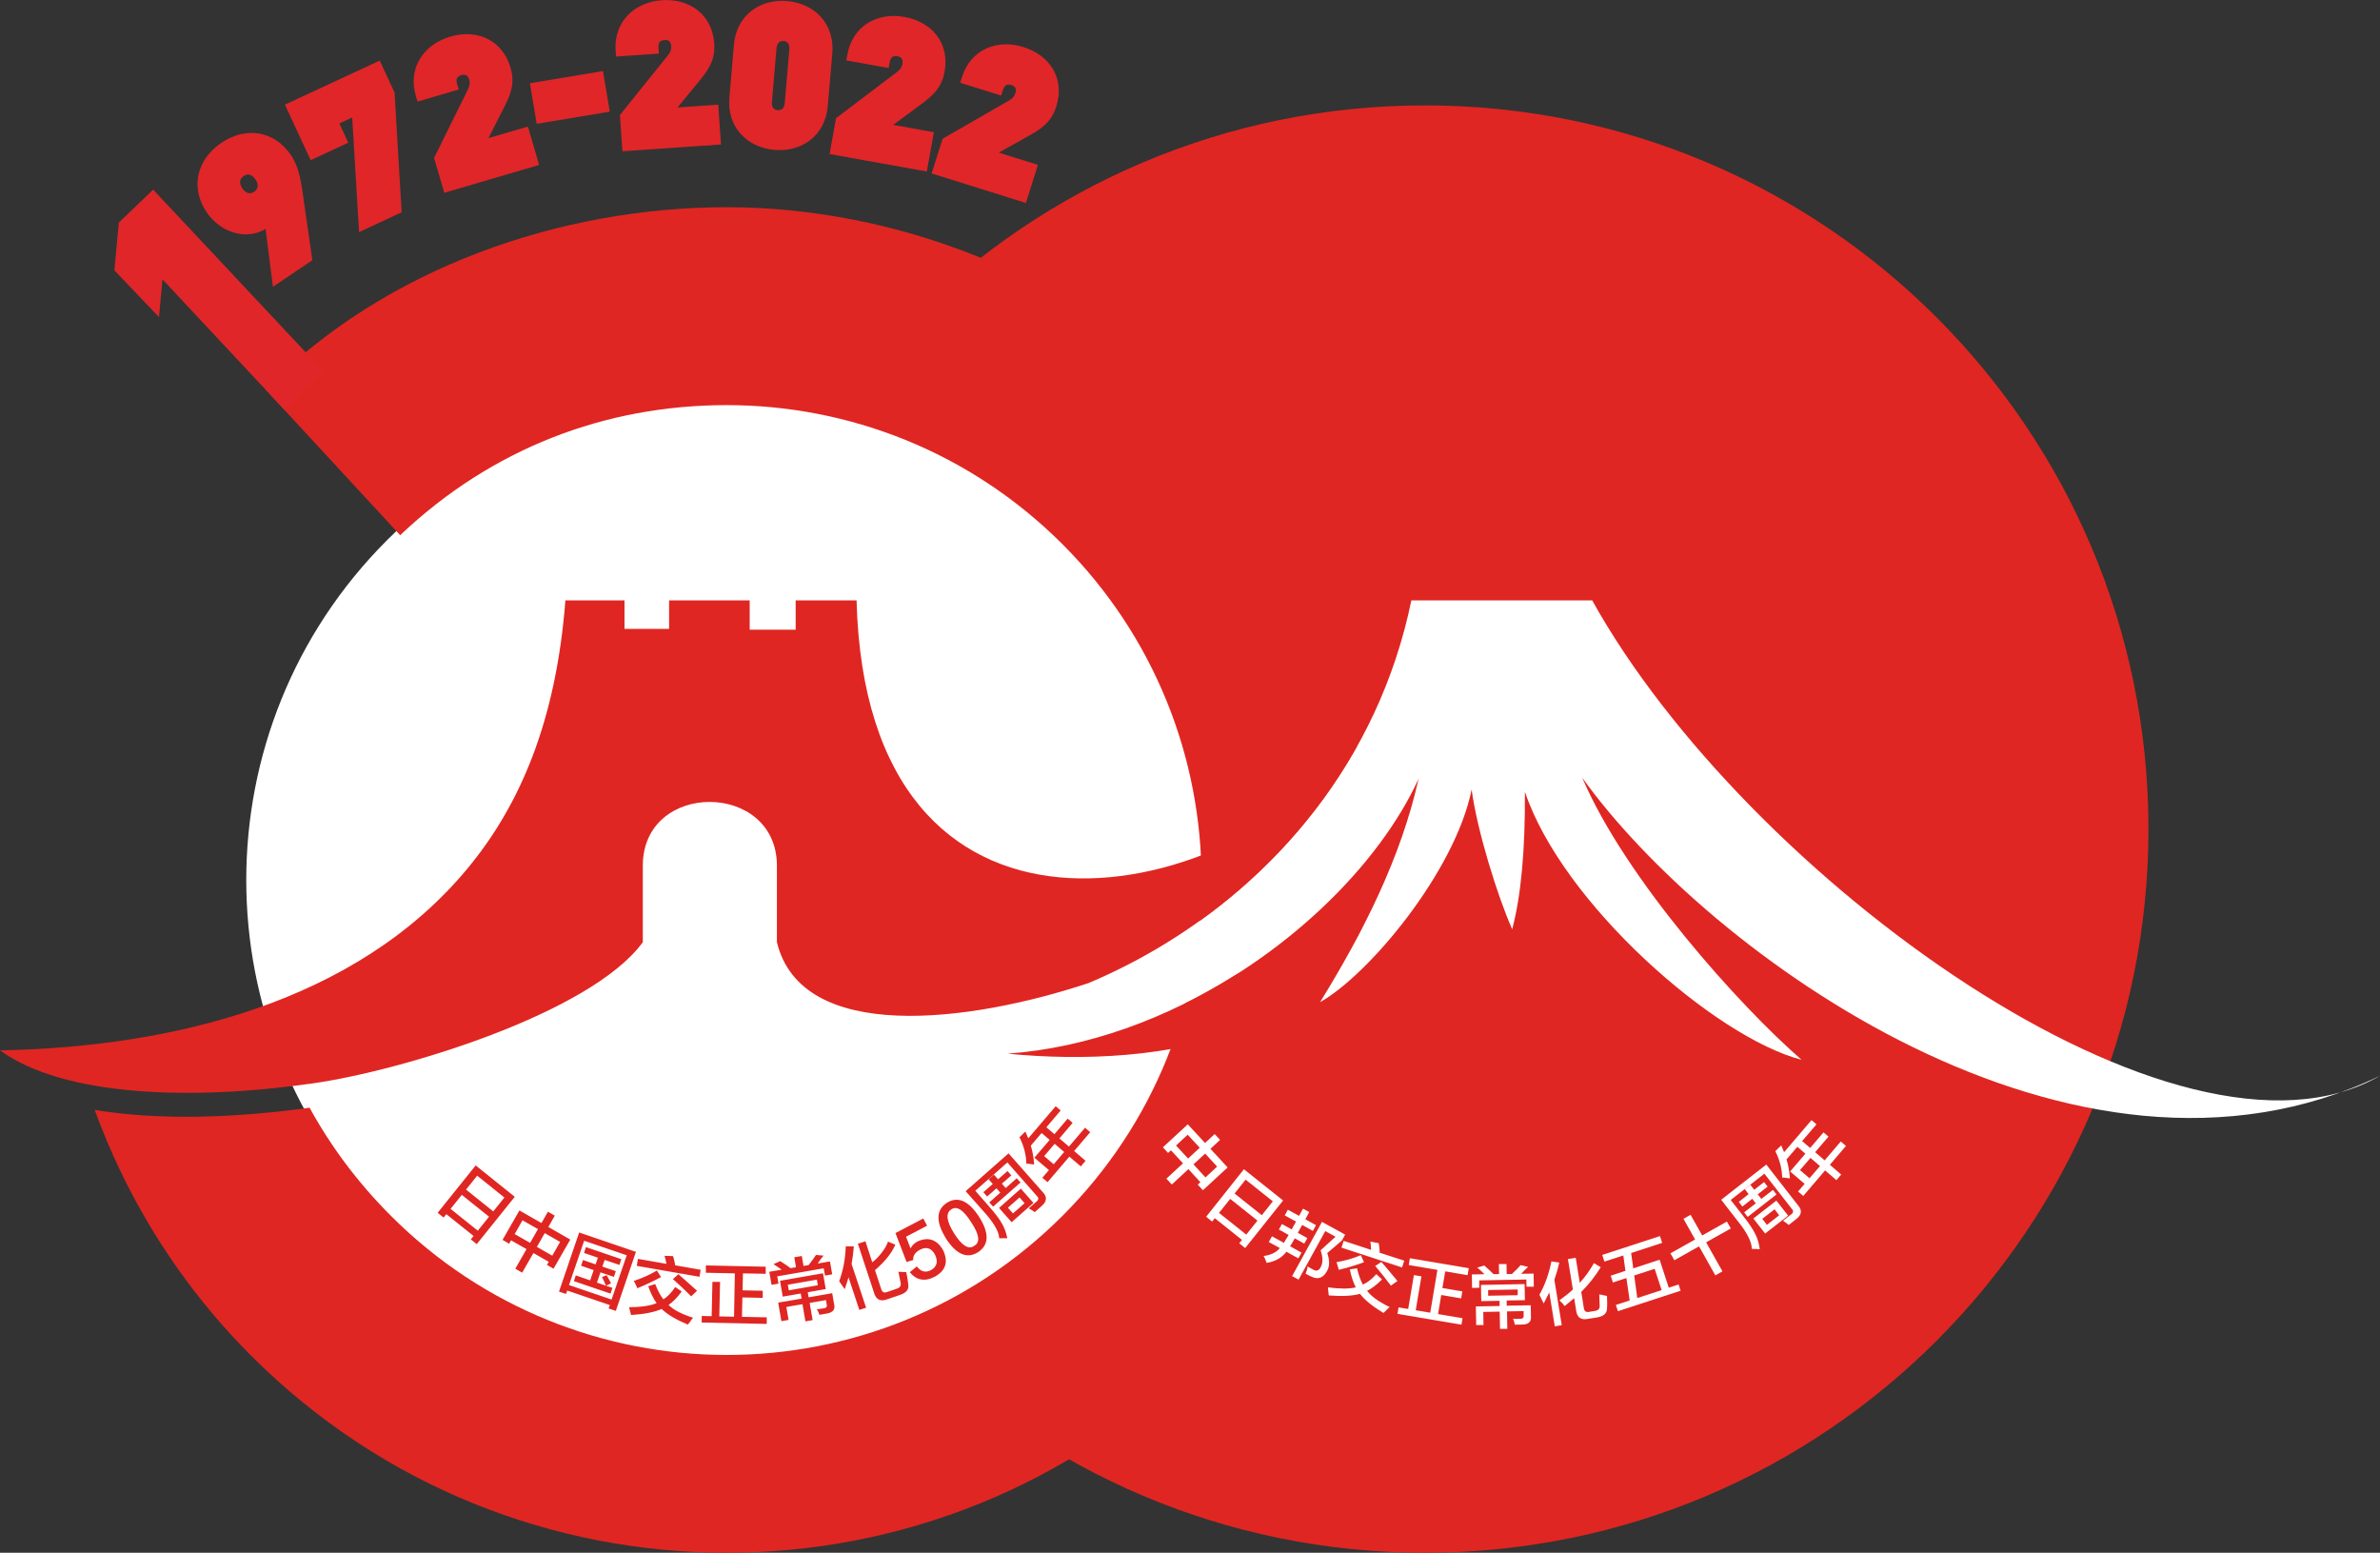
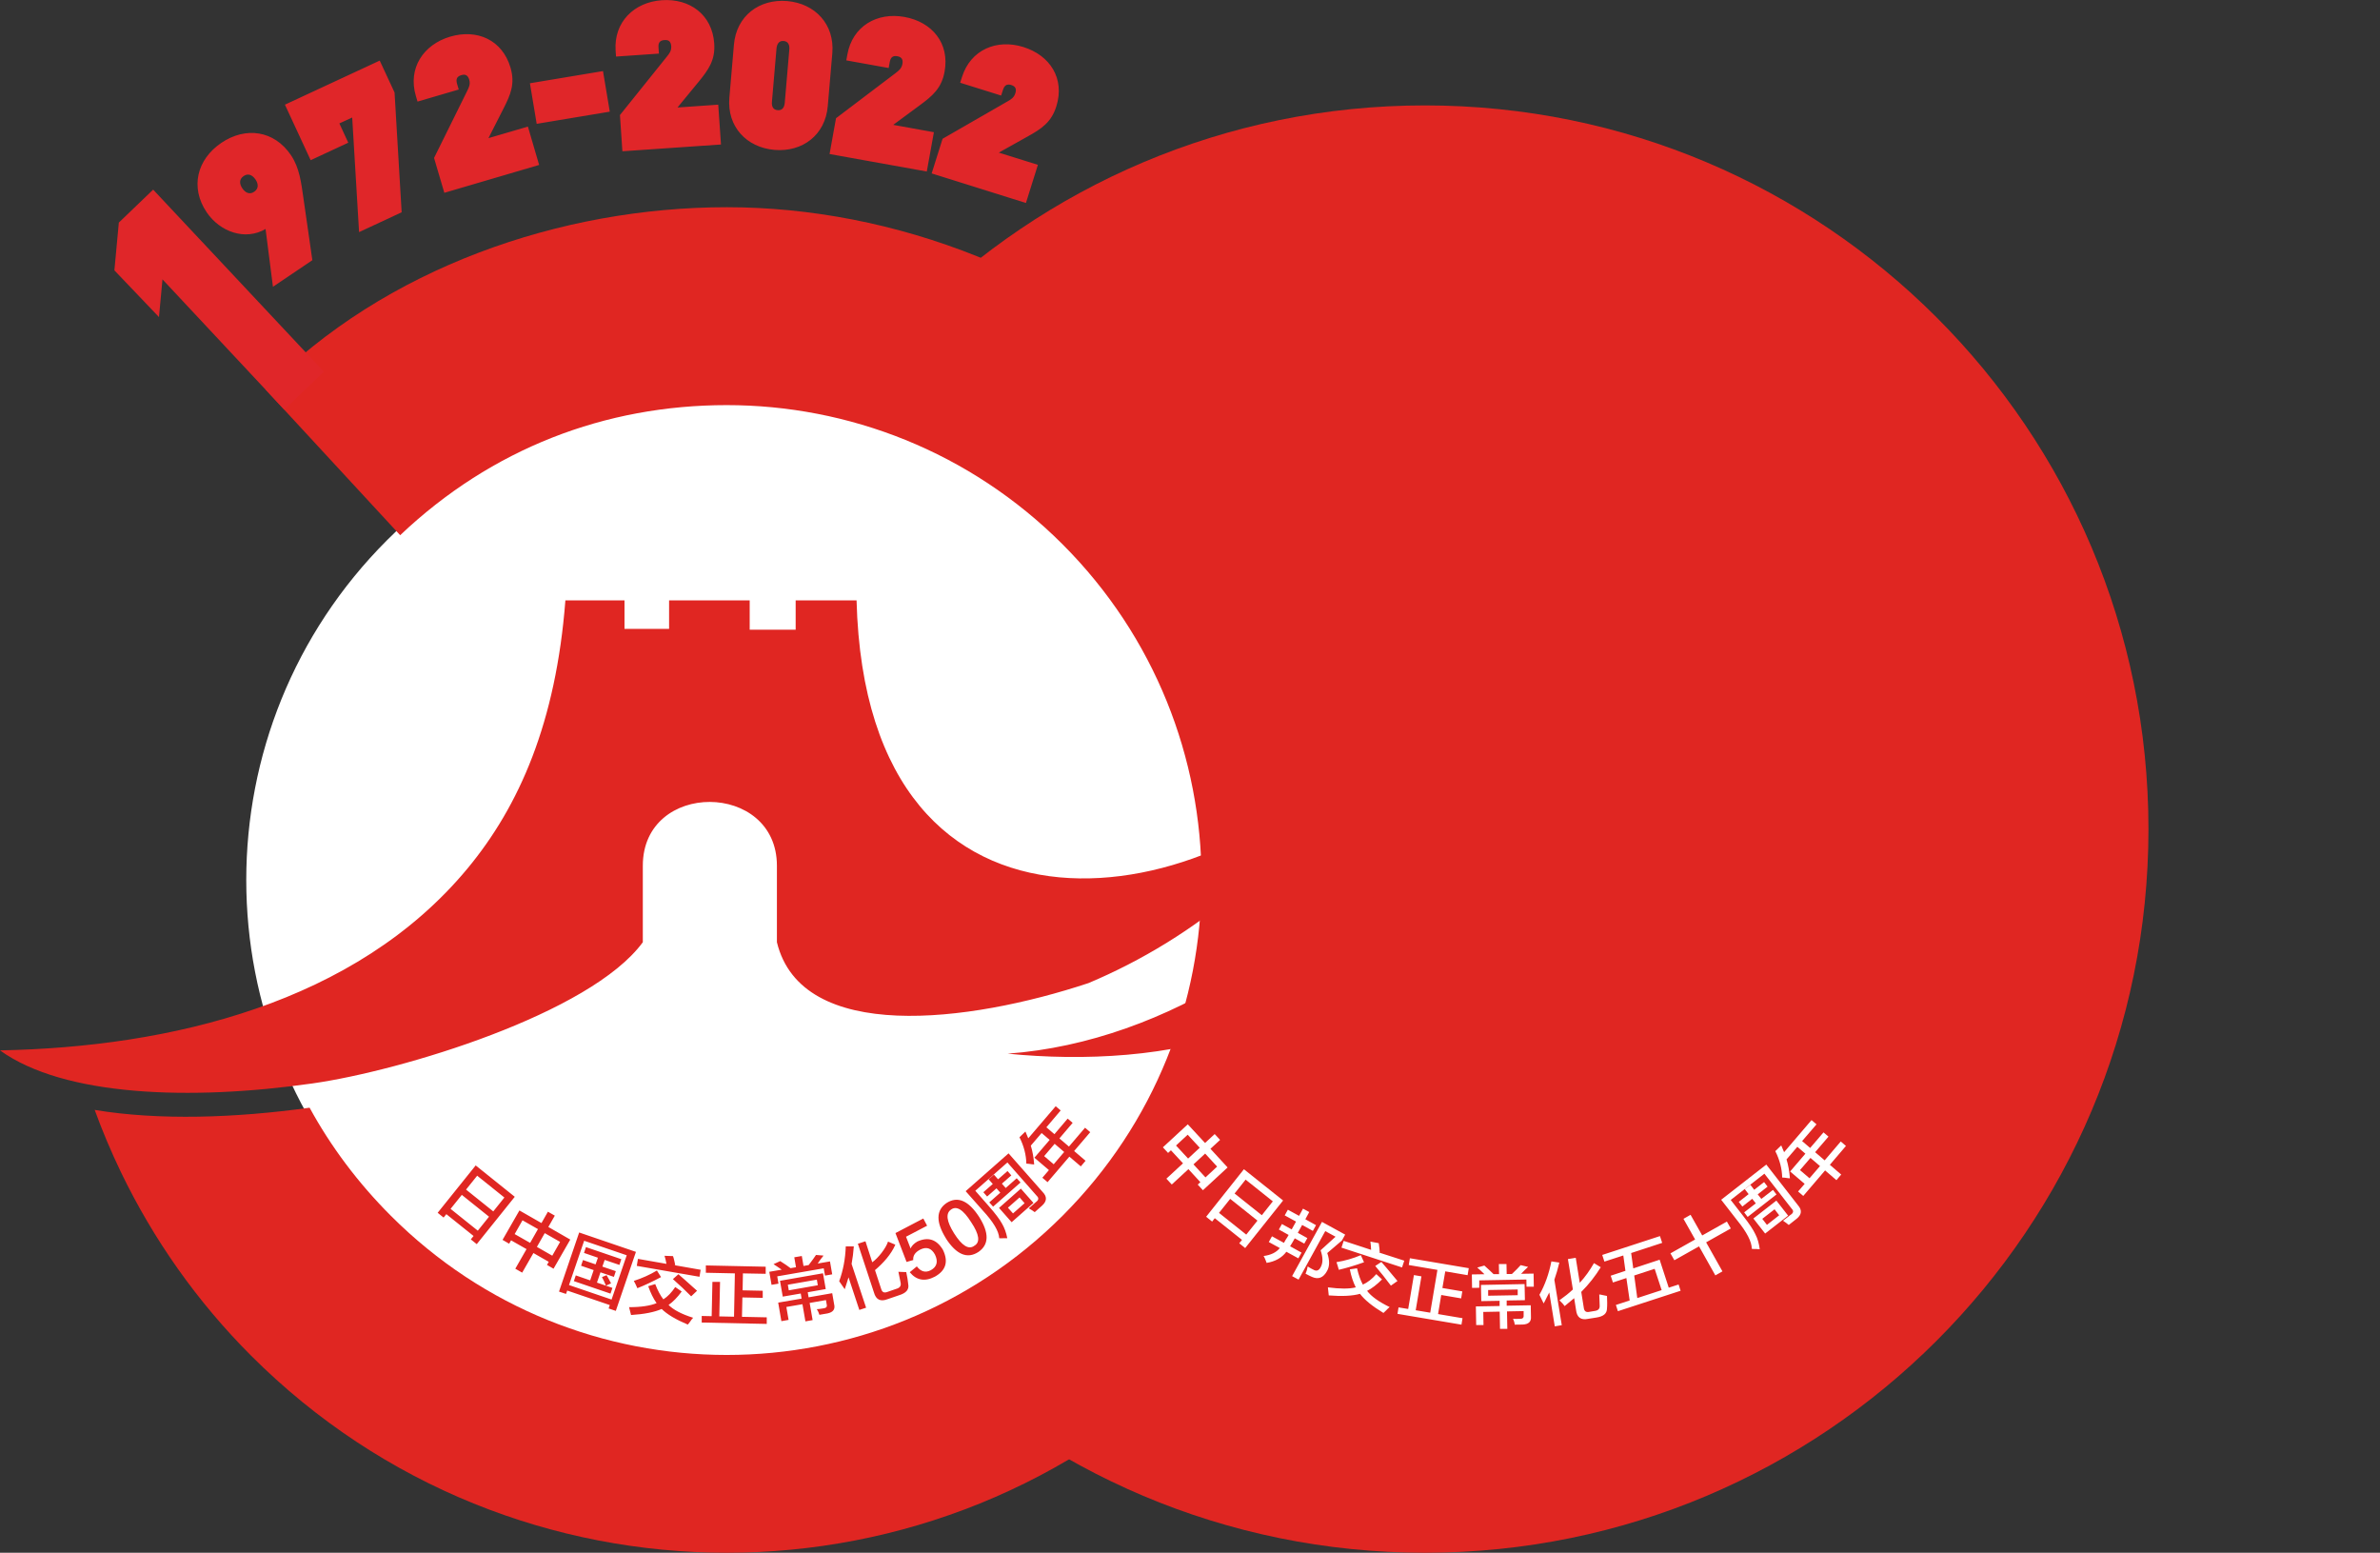
<svg xmlns="http://www.w3.org/2000/svg" id="_レイヤー_2" viewBox="0 0 224.7 146.57">
  <rect x="0" y="0" width="224.7" height="146.57" fill="#333333" stroke="none" />
  <g id="_1">
    <g>
      <path d="M134.53,9.95c37.73,0,68.31,30.58,68.31,68.31s-30.58,68.31-68.31,68.31-68.31-30.58-68.31-68.31S96.81,9.95,134.53,9.95" style="fill:#e02622;" />
      <path d="M100.7,50.99c17.72,17.72,17.72,46.44,0,64.16-17.72,17.72-46.44,17.72-64.16,0-17.72-17.72-17.72-46.44,0-64.16,17.72-17.72,46.44-17.72,64.16,0" style="fill:#fff;" />
      <path d="M25.07,36.73c11.26-11.45,27.89-17.17,43.55-17.17s32.5,6.2,44.9,18.6c12.4,12.4,18.6,28.65,18.6,44.91s-6.2,32.5-18.6,44.9c-12.4,12.4-28.65,18.6-44.91,18.6s-32.5-6.2-44.9-18.6c-5.15-5.15-9.24-11.01-12.28-17.3-.93-1.93-1.76-3.9-2.49-5.9,6.09,1.01,13.3,.76,20.29-.21,1.99,3.64,4.55,7.08,7.68,10.21,8.75,8.75,20.23,13.13,31.7,13.13s22.95-4.38,31.7-13.13c8.75-8.75,13.13-20.23,13.13-31.7s-4.38-22.95-13.13-31.7c-8.75-8.75-20.23-13.13-31.7-13.13s-22.19,4.09-30.83,12.28l-12.73-13.78Z" style="fill:#e02622;" />
      <path d="M121.99,120.46l2.82-5.12,2.19,1.2-.31,.56-1.38,1.18c.24,.7,.23,1.27-.03,1.71-.35,.63-.82,.81-1.42,.54-.16-.07-.36-.17-.6-.3,.09-.2,.16-.43,.2-.68,.02,0,.05,.02,.09,.05,.17,.11,.32,.19,.43,.24,.31,.19,.55,.1,.72-.25,.21-.39,.21-.91-.02-1.57l1.41-1.28-.97-.53-2.52,4.58-.61-.33Zm8.63,3.48c-1.04-.63-1.78-1.23-2.22-1.81-.71,.2-1.7,.25-2.95,.15l-.08-.76c1.14,.15,2.02,.15,2.63,0-.24-.48-.43-1.04-.56-1.7l.68-.1c.15,.64,.34,1.16,.55,1.54,.44-.2,.87-.53,1.27-.99l.54,.5c-.49,.49-.95,.85-1.41,1.08,.39,.52,1.1,1.03,2.13,1.53-.1,.08-.22,.19-.36,.34-.1,.09-.18,.17-.23,.22Zm-3.97-6.17l.21-.64,2.59,.85c-.01-.29-.04-.55-.07-.78l.79,.15c.02,.1,.04,.28,.07,.54,0,.15,.01,.26,.03,.33h-.11s2.42,.78,2.42,.78l-.21,.64-5.72-1.87Zm-.25,2.09c-.08-.3-.16-.54-.22-.72,.8-.13,1.57-.35,2.3-.66l.3,.67c-.84,.3-1.63,.54-2.37,.71Zm4.92,1.5c-.48-.64-.97-1.26-1.48-1.86l.58-.38c.29,.33,.69,.8,1.21,1.43,.14,.17,.25,.3,.31,.37l-.63,.44Zm1.68-1.93l.11-.66,5.56,.94-.11,.66-2.11-.36-.27,1.57,1.88,.32-.11,.66-1.88-.32-.3,1.8,2.31,.39-.1,.61-6.04-1.02,.1-.61,.91,.15,.54-3.2,.71,.12-.54,3.2,1.37,.23,.68-4.04-2.71-.46Zm6.85,3.38l-.03-1.52,4.12-.08,.03,1.52-1.72,.03v.49s2.27-.04,2.27-.04l.02,1.06c.04,.48-.21,.73-.76,.76-.24,0-.5,0-.77,.01-.02-.19-.08-.38-.16-.56,.12,.02,.33,.02,.64,.01,.26,.01,.38-.09,.36-.32v-.41s-1.57,.03-1.57,.03l.03,1.65h-.69s-.03-1.63-.03-1.63l-1.55,.03,.02,1.24h-.69s-.03-1.76-.03-1.76l2.24-.04v-.49s-1.71,.03-1.71,.03Zm-.87-1.27l-.02-1.24,1.19-.02c-.07-.07-.18-.18-.34-.33-.16-.13-.27-.24-.34-.3l.67-.19c.38,.34,.67,.61,.87,.81h-.02s.54,0,.54,0l-.02-.95h.72s.02,.94,.02,.94h.51s-.02,0-.02,0c.37-.35,.65-.63,.83-.84l.7,.17c-.07,.07-.18,.17-.33,.31-.13,.14-.24,.25-.33,.34l1.18-.02,.02,1.24h-.69s-.01-.68-.01-.68l-4.45,.08v.7s-.66,.01-.66,.01Zm1.52,.23v.54s2.79-.05,2.79-.05v-.54s-2.79,.05-2.79,.05Zm7.24,1.54c-.09-.14-.26-.33-.51-.57,.48-.34,.91-.68,1.27-1.02l-.47-2.87,.74-.12,.38,2.36c.52-.57,.96-1.19,1.34-1.86l.64,.39c-.51,.83-1.12,1.61-1.84,2.33l.24,1.5c.04,.32,.21,.45,.53,.38l.48-.08c.34-.04,.51-.2,.49-.5,0-.16-.02-.51-.04-1.06,.07,0,.2,.03,.38,.07,.16,.03,.28,.05,.35,.07,.02,.47,.03,.86,0,1.17,0,.49-.33,.77-1.01,.87l-.76,.12c-.69,.15-1.07-.13-1.15-.83l-.18-1.12c-.24,.21-.54,.46-.9,.75Zm-2-.27l-.4-.82c.53-.94,.9-1.99,1.13-3.15l.75,.11c-.13,.56-.29,1.1-.47,1.62l.7,4.29-.66,.11-.52-3.2c-.05,.11-.14,.28-.26,.51-.12,.25-.21,.43-.28,.54Zm5.74-3.94l-.21-.64,5.45-1.78,.21,.64-2.93,.96,.2,1.45,2.49-.82,.86,2.64,.93-.3,.19,.59-5.92,1.93-.19-.59,1.3-.42-.31-2.12-1.27,.42-.21-.64,1.39-.46-.2-1.45-1.79,.58Zm4.74,.67l-1.93,.63,.29,2.13,2.3-.75-.66-2.01Zm1.86-.81l-.37-.65,2.33-1.31-1.1-1.95,.67-.38,1.1,1.95,2.33-1.31,.37,.65-2.33,1.31,1.54,2.74-.67,.38-1.54-2.74-2.33,1.31Zm8.06-1.04c-.06,0-.17,0-.31-.02-.22,0-.37,0-.44-.02,0-.67-.47-1.57-1.39-2.7l-1.5-1.93,4.26-3.32,2.99,3.84c.4,.45,.36,.88-.12,1.27-.24,.19-.49,.38-.75,.59-.13-.11-.31-.25-.54-.4,.16-.13,.39-.31,.69-.54,.29-.18,.34-.38,.13-.59l-2.58-3.31-3.18,2.48,1.2,1.54c.55,.7,.93,1.27,1.13,1.7,.21,.4,.34,.87,.41,1.41Zm.51-1.48l-1.11-1.42,2.17-1.69,1.11,1.42-2.17,1.69Zm-2.16-2.56l-.33-.43,.93-.73-.36-.47,.53-.41,.36,.47,.93-.73,.33,.43-.93,.73,.34,.43,1.1-.85,.33,.43-2.72,2.12-.33-.43,1.1-.85-.34-.43-.93,.73Zm3.49,.84l-.44-.57-1.16,.9,.44,.57,1.15-.9Zm1.02-3.49c-.06,0-.15-.02-.28-.03-.1-.02-.25-.04-.46-.05-.02-.83-.23-1.66-.65-2.49l.56-.54c.1,.22,.19,.44,.27,.64l2.59-3.03,.47,.4-1.36,1.58,.76,.65,1.26-1.47,.47,.4-1.26,1.47,.9,.77,1.52-1.78,.49,.42-1.52,1.78,1.07,.92-.45,.53-1.07-.92-2.06,2.41-.49-.42,.62-.72-1.37-1.17,1.44-1.68-.76-.65-1.02,1.19c.16,.52,.27,1.12,.32,1.8Zm.94-.78l.9,.77,.99-1.15-.9-.77-.99,1.15Zm-48.65,4.28l.3-.54,1.06,.58,.37-.68,.59,.32-.37,.68,1.01,.56-.3,.54-1.01-.56-.41,.74,.9,.5-.29,.52-.9-.5-.02,.04c-.15,.27-.29,.51-.42,.71l1.08,.6-.3,.54-1.13-.62c-.43,.57-1.05,.92-1.87,1.05,0-.02-.02-.06-.03-.1-.1-.27-.19-.46-.25-.55,.69-.09,1.2-.34,1.53-.75l-1.04-.57,.3-.54,1.13,.62c.03-.06,.09-.16,.16-.29,.12-.17,.2-.31,.26-.42l.02-.04-.92-.51,.29-.52,.92,.51,.41-.74-1.06-.58Z" style="fill:#fff;" />
      <path d="M98.58,109.13l.9,.77,.99-1.16-.9-.77-.99,1.16Zm-.94,.79c-.06,0-.15-.02-.28-.03-.1-.02-.25-.04-.46-.05-.02-.83-.23-1.66-.65-2.49l.56-.54c.1,.22,.19,.44,.27,.64l2.59-3.03,.47,.4-1.35,1.59,.76,.65,1.25-1.47,.47,.4-1.25,1.47,.9,.77,1.52-1.78,.49,.42-1.52,1.78,1.08,.92-.45,.53-1.08-.92-2.06,2.41-.49-.42,.62-.72-1.37-1.17,1.44-1.68-.76-.65-1.02,1.19c.16,.52,.27,1.12,.32,1.8Zm-.91,3.65l-.47-.54-1.1,.97,.48,.54,1.1-.97Zm-3.53-.62l-.36-.41,.89-.78-.39-.44,.5-.44,.39,.44,.89-.78,.36,.41-.89,.78,.36,.41,1.04-.92,.36,.4-2.59,2.28-.36-.4,1.04-.92-.36-.41-.89,.78Zm2.31,2.42l-1.19-1.35,2.06-1.82,1.19,1.35-2.06,1.82Zm-.42,1.51c-.06,0-.17,0-.31,0-.22,.01-.37,.01-.44,0-.04-.67-.56-1.54-1.55-2.61l-1.62-1.83,4.05-3.57,3.22,3.65c.42,.43,.41,.85-.04,1.27-.23,.2-.47,.41-.71,.63-.14-.11-.33-.23-.56-.36,.15-.14,.37-.33,.66-.58,.28-.2,.31-.4,.09-.6l-2.77-3.15-3.03,2.67,1.29,1.47c.59,.67,1,1.21,1.23,1.63,.23,.39,.4,.85,.5,1.38Zm-5.78,.02c-.96-1.55-.94-2.66,.05-3.34,1.05-.68,2.08-.24,3.09,1.32,.95,1.51,.93,2.61-.08,3.3-1.05,.68-2.07,.25-3.06-1.27Zm.76-.49c.75,1.19,1.39,1.58,1.92,1.18,.57-.32,.47-1.07-.3-2.22-.75-1.19-1.39-1.59-1.92-1.18-.5,.36-.4,1.1,.3,2.22Zm-5.52-.02l2.62-1.37,.36,.68-1.99,1.04,.43,1.11c.1-.25,.32-.47,.64-.66,1.02-.46,1.82-.2,2.41,.78,.54,1.11,.29,1.96-.76,2.54-.94,.49-1.73,.35-2.37-.42l.67-.55c.38,.5,.82,.62,1.32,.36,.58-.32,.71-.82,.39-1.48-.33-.6-.79-.76-1.38-.47-.49,.25-.71,.58-.67,.99l-.63,.18-1.05-2.73Zm-4.8,5.3l-.52-.75c.37-1.01,.58-2.11,.62-3.29h.76c-.04,.57-.11,1.12-.21,1.66l1.37,4.13-.64,.21-1.02-3.08c-.03,.12-.09,.3-.17,.55-.08,.26-.14,.45-.19,.58Zm1.25-4.29l.71-.23,.64,1.98c.57-.4,1.3-1.34,1.49-1.95l.69,.29c-.39,.91-1.14,1.74-1.92,2.4l.58,1.77c.09,.32,.28,.41,.59,.29l.84-.29c.33-.09,.47-.28,.41-.57-.03-.15-.1-.5-.21-1.04l.74,.03c.1,.46,.16,.84,.19,1.16,.09,.48-.2,.82-.86,1.02l-1.11,.38c-.66,.25-1.08,.04-1.27-.64l-1.51-4.58Zm-6.62,3.87l.09,.53,2.74-.48-.09-.53-2.74,.48Zm-1.54,0l-.21-1.22,1.17-.2c-.08-.06-.21-.15-.39-.27-.18-.11-.3-.19-.38-.25l.63-.29c.43,.27,.76,.5,.98,.67h-.02s.53-.09,.53-.09l-.16-.94,.71-.12,.16,.94,.51-.09h-.02c.31-.4,.54-.72,.69-.95l.71,.06c-.06,.08-.15,.2-.28,.36-.11,.16-.2,.29-.27,.39l1.16-.2,.21,1.22-.68,.12-.12-.69-4.39,.76,.12,.69-.66,.11Zm1.06,1.12l-.26-1.49,4.06-.71,.26,1.49-1.7,.3,.08,.48,2.23-.39,.18,1.04c.12,.47-.09,.76-.63,.87-.24,.04-.49,.09-.76,.13-.05-.18-.13-.36-.25-.53,.12,0,.33-.03,.64-.08,.26-.03,.36-.15,.3-.37l-.07-.41-1.54,.27,.28,1.62-.68,.12-.28-1.62-1.52,.26,.21,1.22-.68,.12-.3-1.75,2.21-.38-.08-.48-1.68,.29Zm-7.26-2.27v-.67s5.65,.12,5.65,.12v.67s-2.15-.04-2.15-.04l-.03,1.6,1.9,.04v.67s-1.92-.04-1.92-.04l-.04,1.83,2.34,.05v.62s-6.14-.13-6.14-.13v-.62s.94,.02,.94,.02l.07-3.24h.72s-.07,3.26-.07,3.26l1.39,.03,.08-4.09-2.75-.06Zm-1.38,2.25c-.56-.57-1.14-1.11-1.73-1.63l.52-.46c.33,.28,.8,.7,1.4,1.24,.17,.15,.29,.26,.36,.32l-.56,.53Zm-5.09-.78c-.12-.28-.23-.51-.33-.68,.77-.25,1.5-.57,2.18-.98l.39,.62c-.79,.42-1.53,.77-2.24,1.05Zm-.05-2.1l.11-.66,2.69,.47c-.05-.29-.11-.54-.18-.76l.8,.03c.04,.09,.08,.27,.14,.52,.03,.14,.05,.25,.07,.33h-.11s2.51,.44,2.51,.44l-.11,.66-5.93-1.03Zm4.81,5.54c-1.12-.47-1.94-.96-2.46-1.47-.68,.3-1.64,.49-2.89,.57l-.19-.74c1.15,0,2.02-.14,2.6-.38-.31-.44-.57-.97-.79-1.6l.66-.2c.24,.62,.5,1.1,.77,1.44,.41-.26,.78-.65,1.12-1.16l.61,.42c-.41,.56-.82,.98-1.24,1.27,.46,.46,1.23,.87,2.32,1.21-.09,.09-.19,.22-.3,.39-.09,.11-.15,.19-.2,.25Zm-9.79-6.77l.18-.54,3.34,1.14-.18,.54-1.39-.47-.22,.63,1.27,.43-.18,.54-1.27-.43-.33,.97,.85,.29c-.13-.31-.25-.59-.38-.81l.44-.18c.15,.25,.29,.51,.42,.77l-.48,.22,.61,.21-.18,.54-3.46-1.18,.18-.54,1.36,.47,.33-.97-1.19-.41,.18-.54,1.19,.41,.22-.63-1.31-.45Zm.01-1.14l-1.43,4.18,4.02,1.37,1.43-4.18-4.02-1.37Zm-2.37,4.79l1.9-5.57,5.36,1.83-1.9,5.57-.68-.23,.11-.32-4.02-1.37-.11,.32-.66-.22Zm-3.45-6.72l-.74,1.3,1.46,.83,.74-1.3-1.46-.83Zm3.55,2.04l-1.45-.83-.74,1.3,1.45,.83,.74-1.3Zm-5.43-.2l1.59-2.77,2.08,1.19,.61-1.07,.65,.37-.61,1.07,2.07,1.19-1.58,2.75-.62-.36,.17-.29-1.45-.83-1.06,1.85-.65-.37,1.06-1.85-1.46-.83-.18,.32-.62-.36Zm-2.4-6.05l-1.05,1.31,2.57,2.06,1.05-1.31-2.57-2.06Zm-1.45,1.81l-1.06,1.32,2.57,2.06,1.06-1.32-2.57-2.06Zm-2.28,1.69l3.59-4.47,3.69,2.96-3.59,4.47-.56-.45,.26-.32-2.57-2.06-.26,.32-.56-.45Z" style="fill:#e02622;" />
-       <path d="M150.32,56.67c14.43,25.98,55.34,55.82,74.38,44.88-28.92,13.89-63.58-11.73-75.32-28.14,4.08,9.54,14.81,21.5,20.71,26.63-8.18-2.12-22.6-14.78-26.12-25.3,.03,5.69-.38,9.83-1.2,12.98-1.39-3.13-3.31-9.31-3.83-13.19-1.55,7.69-9.65,17.44-14.31,20.07,4.12-6.67,7.66-13.72,9.3-21.09-7.48,16.38-35.41,34.8-58.98,21.49,19.1,6.67,52.03-7.9,58.3-38.33h17.08Z" style="fill:#fff; fill-rule:evenodd;" />
      <path d="M130.25,81.51c-1.76,16.41-20.81,19.37-35.12,17.95,7.64-.56,15.03-3.36,21.37-7.34,5.52-2.87,10.3-6.47,13.75-10.61M0,99.15c16.09-.3,33.6-4.47,44.13-17.16,4.91-5.92,8.36-13.81,9.25-25.32h5.58v2.69h4.21v-2.69h7.61v2.77h4.34v-2.77h5.75c.92,35.64,34.34,29.53,47.32,13.64-5.9,10.65-15.41,18.28-25.43,22.49-11.32,3.75-27.08,5.71-29.41-3.86v-7.22c0-7.99-12.66-8.07-12.66,0v7.22c-4.94,6.75-22.8,12.14-31.19,13.33-11.52,1.64-23.47,1.23-29.5-3.12Z" style="fill:#e02622; fill-rule:evenodd;" />
      <path d="M24.12,16.94c-.28-.41-.68-.62-1.12-.32-.44,.3-.4,.75-.12,1.16,.28,.41,.68,.62,1.12,.32,.44-.3,.4-.75,.12-1.16m49.97-7.24l.43-5.02c.04-.41-.09-.78-.54-.81-.45-.04-.63,.3-.67,.71l-.43,5.02c-.04,.42,.09,.76,.54,.8,.45,.04,.63-.28,.67-.69ZM25.08,21.61c-1.95,1.15-4.33,.25-5.56-1.56-1.59-2.35-.93-5,1.37-6.56,2.3-1.56,5-1.19,6.59,1.17,.8,1.19,.96,2.61,1.16,3.99l.85,5.91-3.72,2.51-.7-5.47Zm8.18-10.52l-1.22,.56,.84,1.82-3.55,1.65-2.43-5.24,8.95-4.16,1.4,3.01,.67,11.31-4.02,1.87-.65-10.83Zm12.85,1.95l3.73-1.09,1.06,3.62-8.95,2.63-.97-3.29,3.12-6.31c.19-.38,.32-.66,.2-1.08-.12-.39-.34-.55-.74-.43-.44,.13-.53,.39-.41,.82l.16,.54-3.89,1.14-.16-.54c-.77-2.61,.71-4.84,3.24-5.59,2.55-.75,4.93,.31,5.7,2.93,.44,1.51,.02,2.52-.67,3.87l-1.42,2.79Zm11.46-2.5l-6.9,1.15-.64-3.83,6.9-1.15,.64,3.83Zm6.37-.39l3.87-.27,.26,3.76-9.31,.64-.23-3.42,4.41-5.49c.27-.33,.46-.58,.43-1.01-.03-.41-.21-.61-.63-.58-.46,.03-.61,.27-.57,.72l.04,.56-4.05,.28-.04-.56c-.18-2.7,1.75-4.58,4.37-4.76,2.64-.18,4.75,1.37,4.94,4.08,.11,1.57-.53,2.47-1.48,3.63l-1.99,2.42Zm14.21-.13c-.23,2.72-2.38,4.35-5.03,4.13-2.65-.23-4.49-2.21-4.26-4.92l.43-5c.23-2.72,2.38-4.35,5.03-4.13,2.65,.23,4.49,2.21,4.26,4.92l-.43,5Zm6.2,1.77l3.82,.69-.67,3.71-9.18-1.65,.61-3.38,5.61-4.25c.34-.26,.58-.45,.66-.88,.07-.4-.06-.64-.47-.72-.45-.08-.65,.11-.73,.56l-.1,.55-4-.72,.1-.55c.48-2.68,2.8-4.02,5.39-3.55,2.61,.47,4.28,2.48,3.79,5.16-.28,1.55-1.11,2.27-2.32,3.16l-2.52,1.86Zm9.93,2.61l3.71,1.16-1.13,3.6-8.9-2.79,1.03-3.27,6.1-3.51c.37-.21,.64-.37,.77-.79,.12-.39,.03-.64-.37-.77-.44-.14-.66,.03-.8,.46l-.17,.53-3.87-1.21,.17-.53c.81-2.59,3.29-3.63,5.8-2.84,2.53,.79,3.93,2.99,3.11,5.6-.47,1.5-1.39,2.11-2.7,2.84l-2.74,1.53Z" style="fill:#e02629;" />
      <polygon points="15.34 26.37 15.01 29.93 10.8 25.52 11.22 21.01 14.46 17.9 30.58 35.09 26.84 38.67 15.34 26.37" style="fill:#e02629;" />
      <path d="M109.79,108.3l2.35-2.17,1.63,1.76,.91-.84,.51,.55-.91,.84,1.62,1.76-2.33,2.15-.49-.53,.25-.23-1.13-1.23-1.57,1.45-.51-.55,1.57-1.45-1.14-1.23-.27,.25-.49-.53Zm5.12,1.82l-1.13-1.23-1.1,1.02,1.13,1.23,1.1-1.02Zm-2.78-3.01l-1.1,1.02,1.14,1.23,1.1-1.02-1.14-1.23Z" style="fill:#fff;" />
      <path d="M113.87,114.86l3.57-4.49,3.7,2.95-3.58,4.49-.56-.45,.26-.32-2.57-2.05-.25,.32-.56-.45Zm2.28-1.7l-1.06,1.33,2.57,2.05,1.06-1.32-2.57-2.05Zm1.45-1.81l-1.04,1.31,2.57,2.05,1.04-1.31-2.57-2.05Z" style="fill:#fff;" />
    </g>
  </g>
</svg>